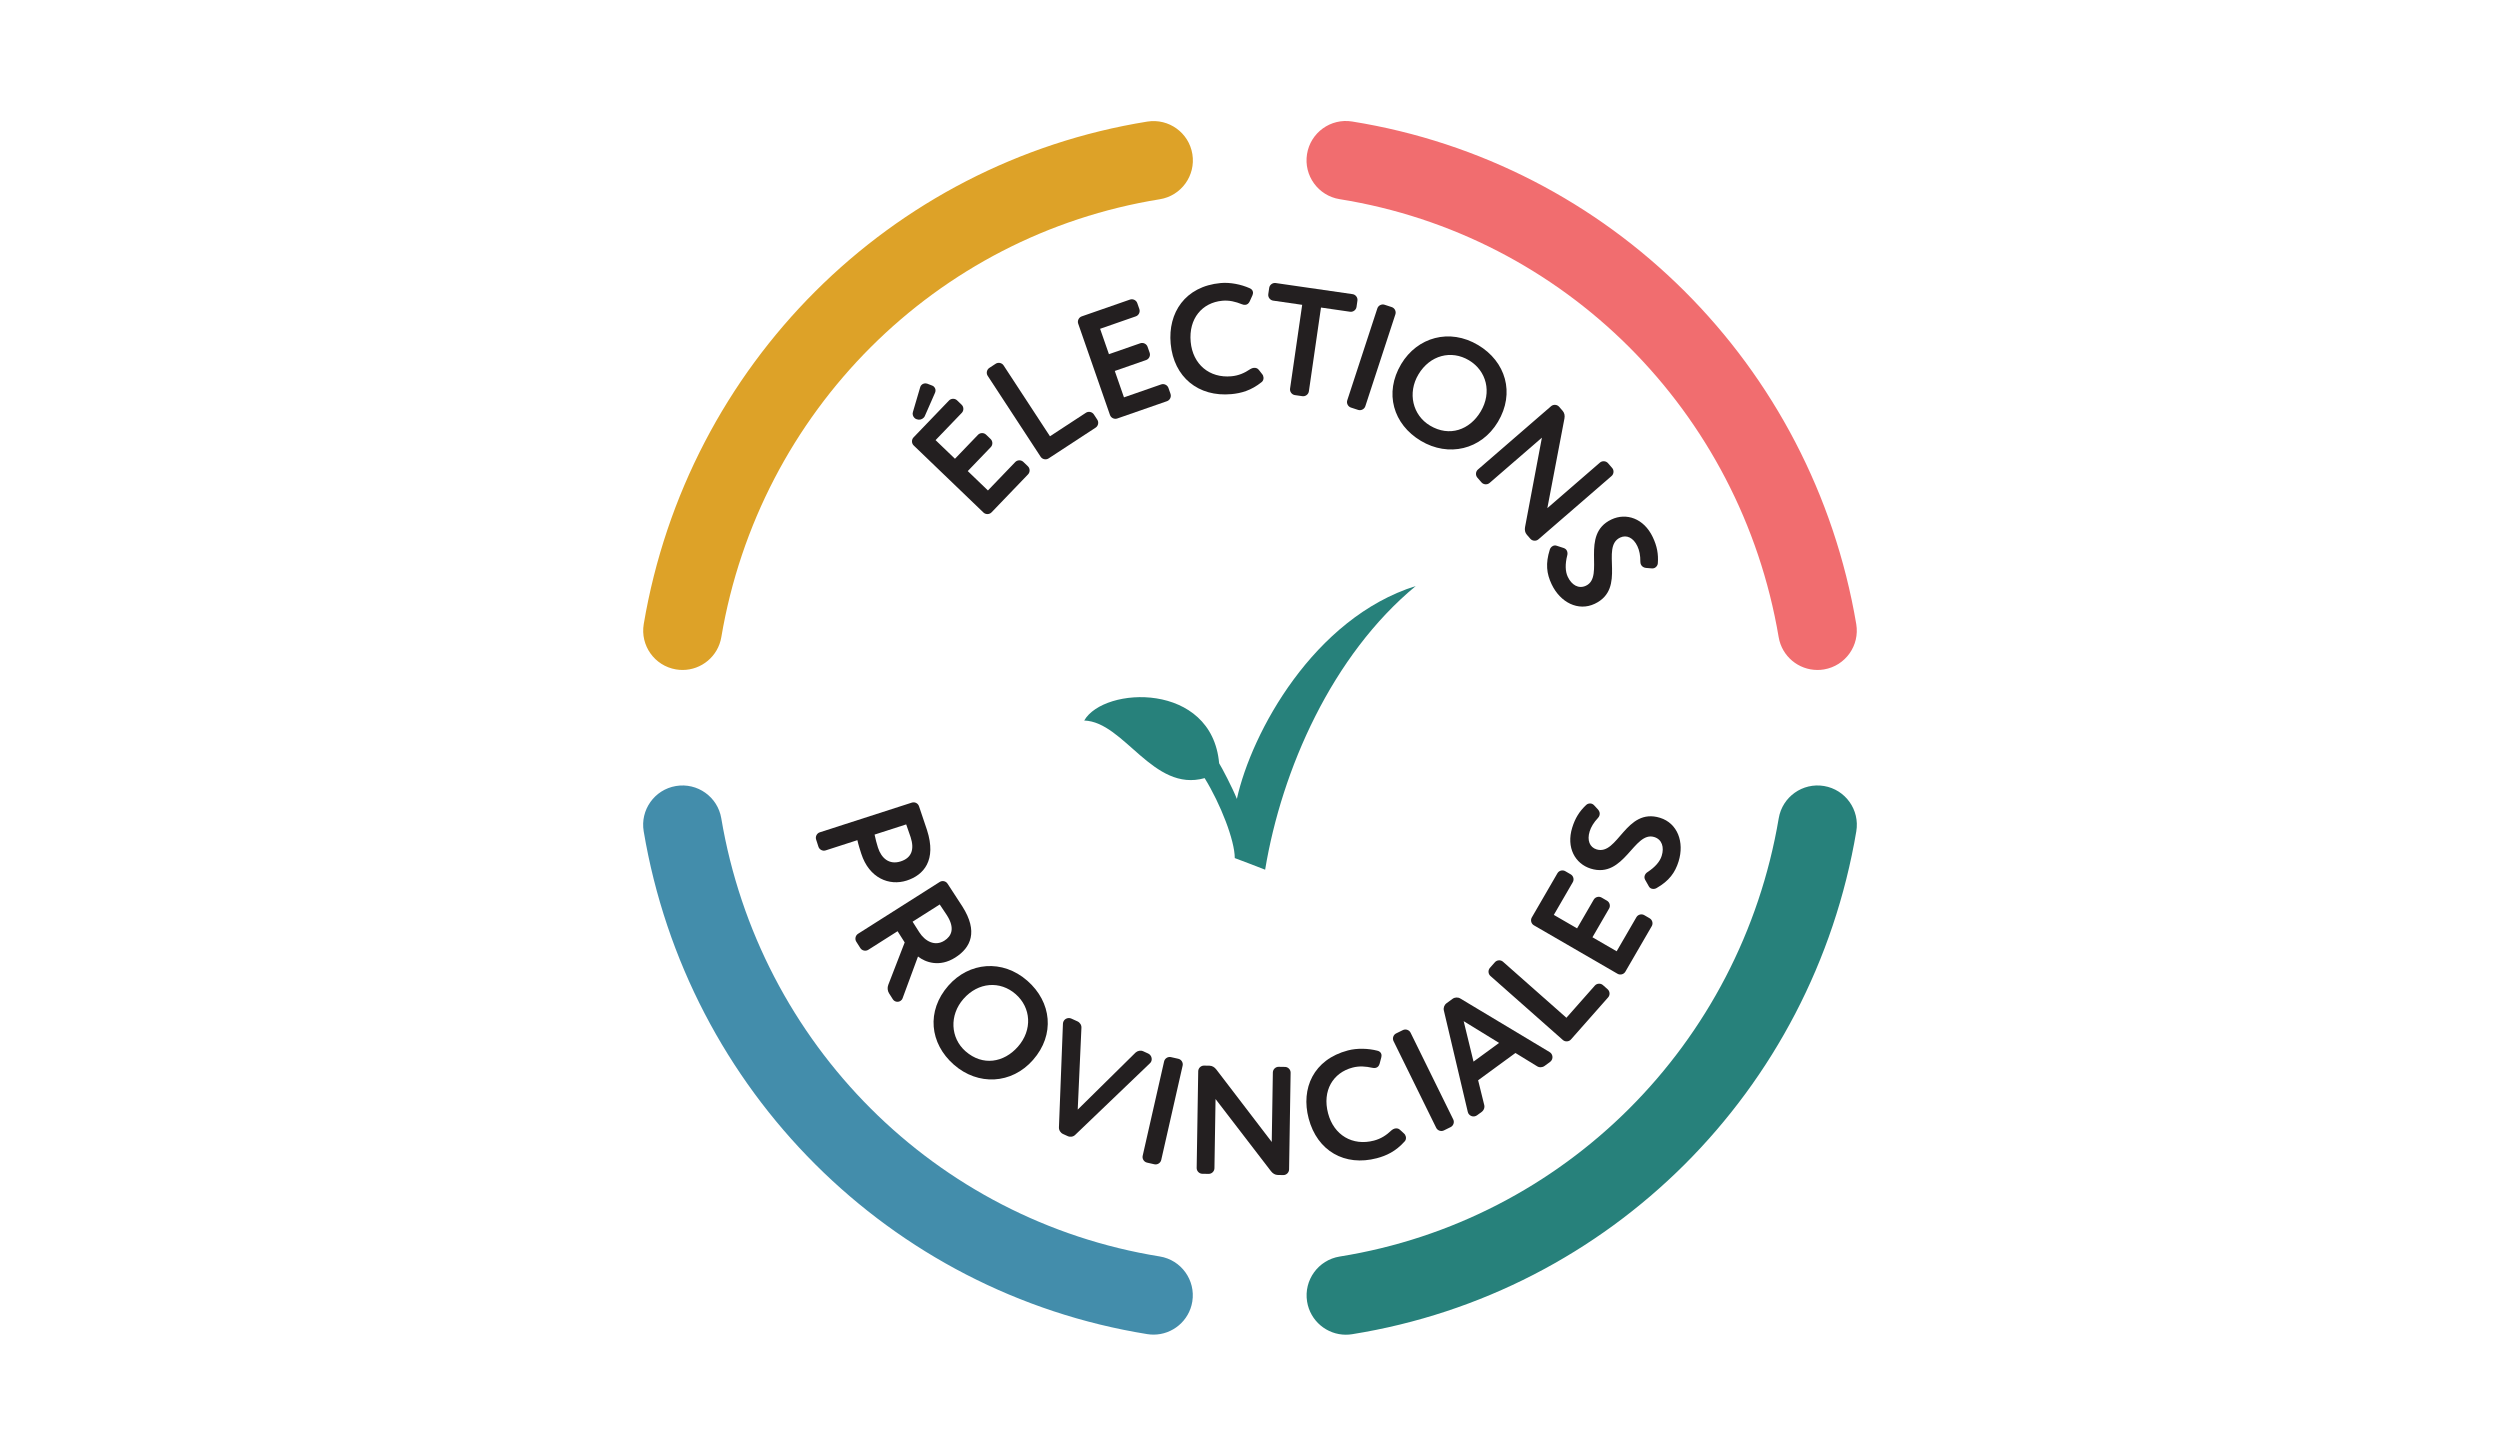
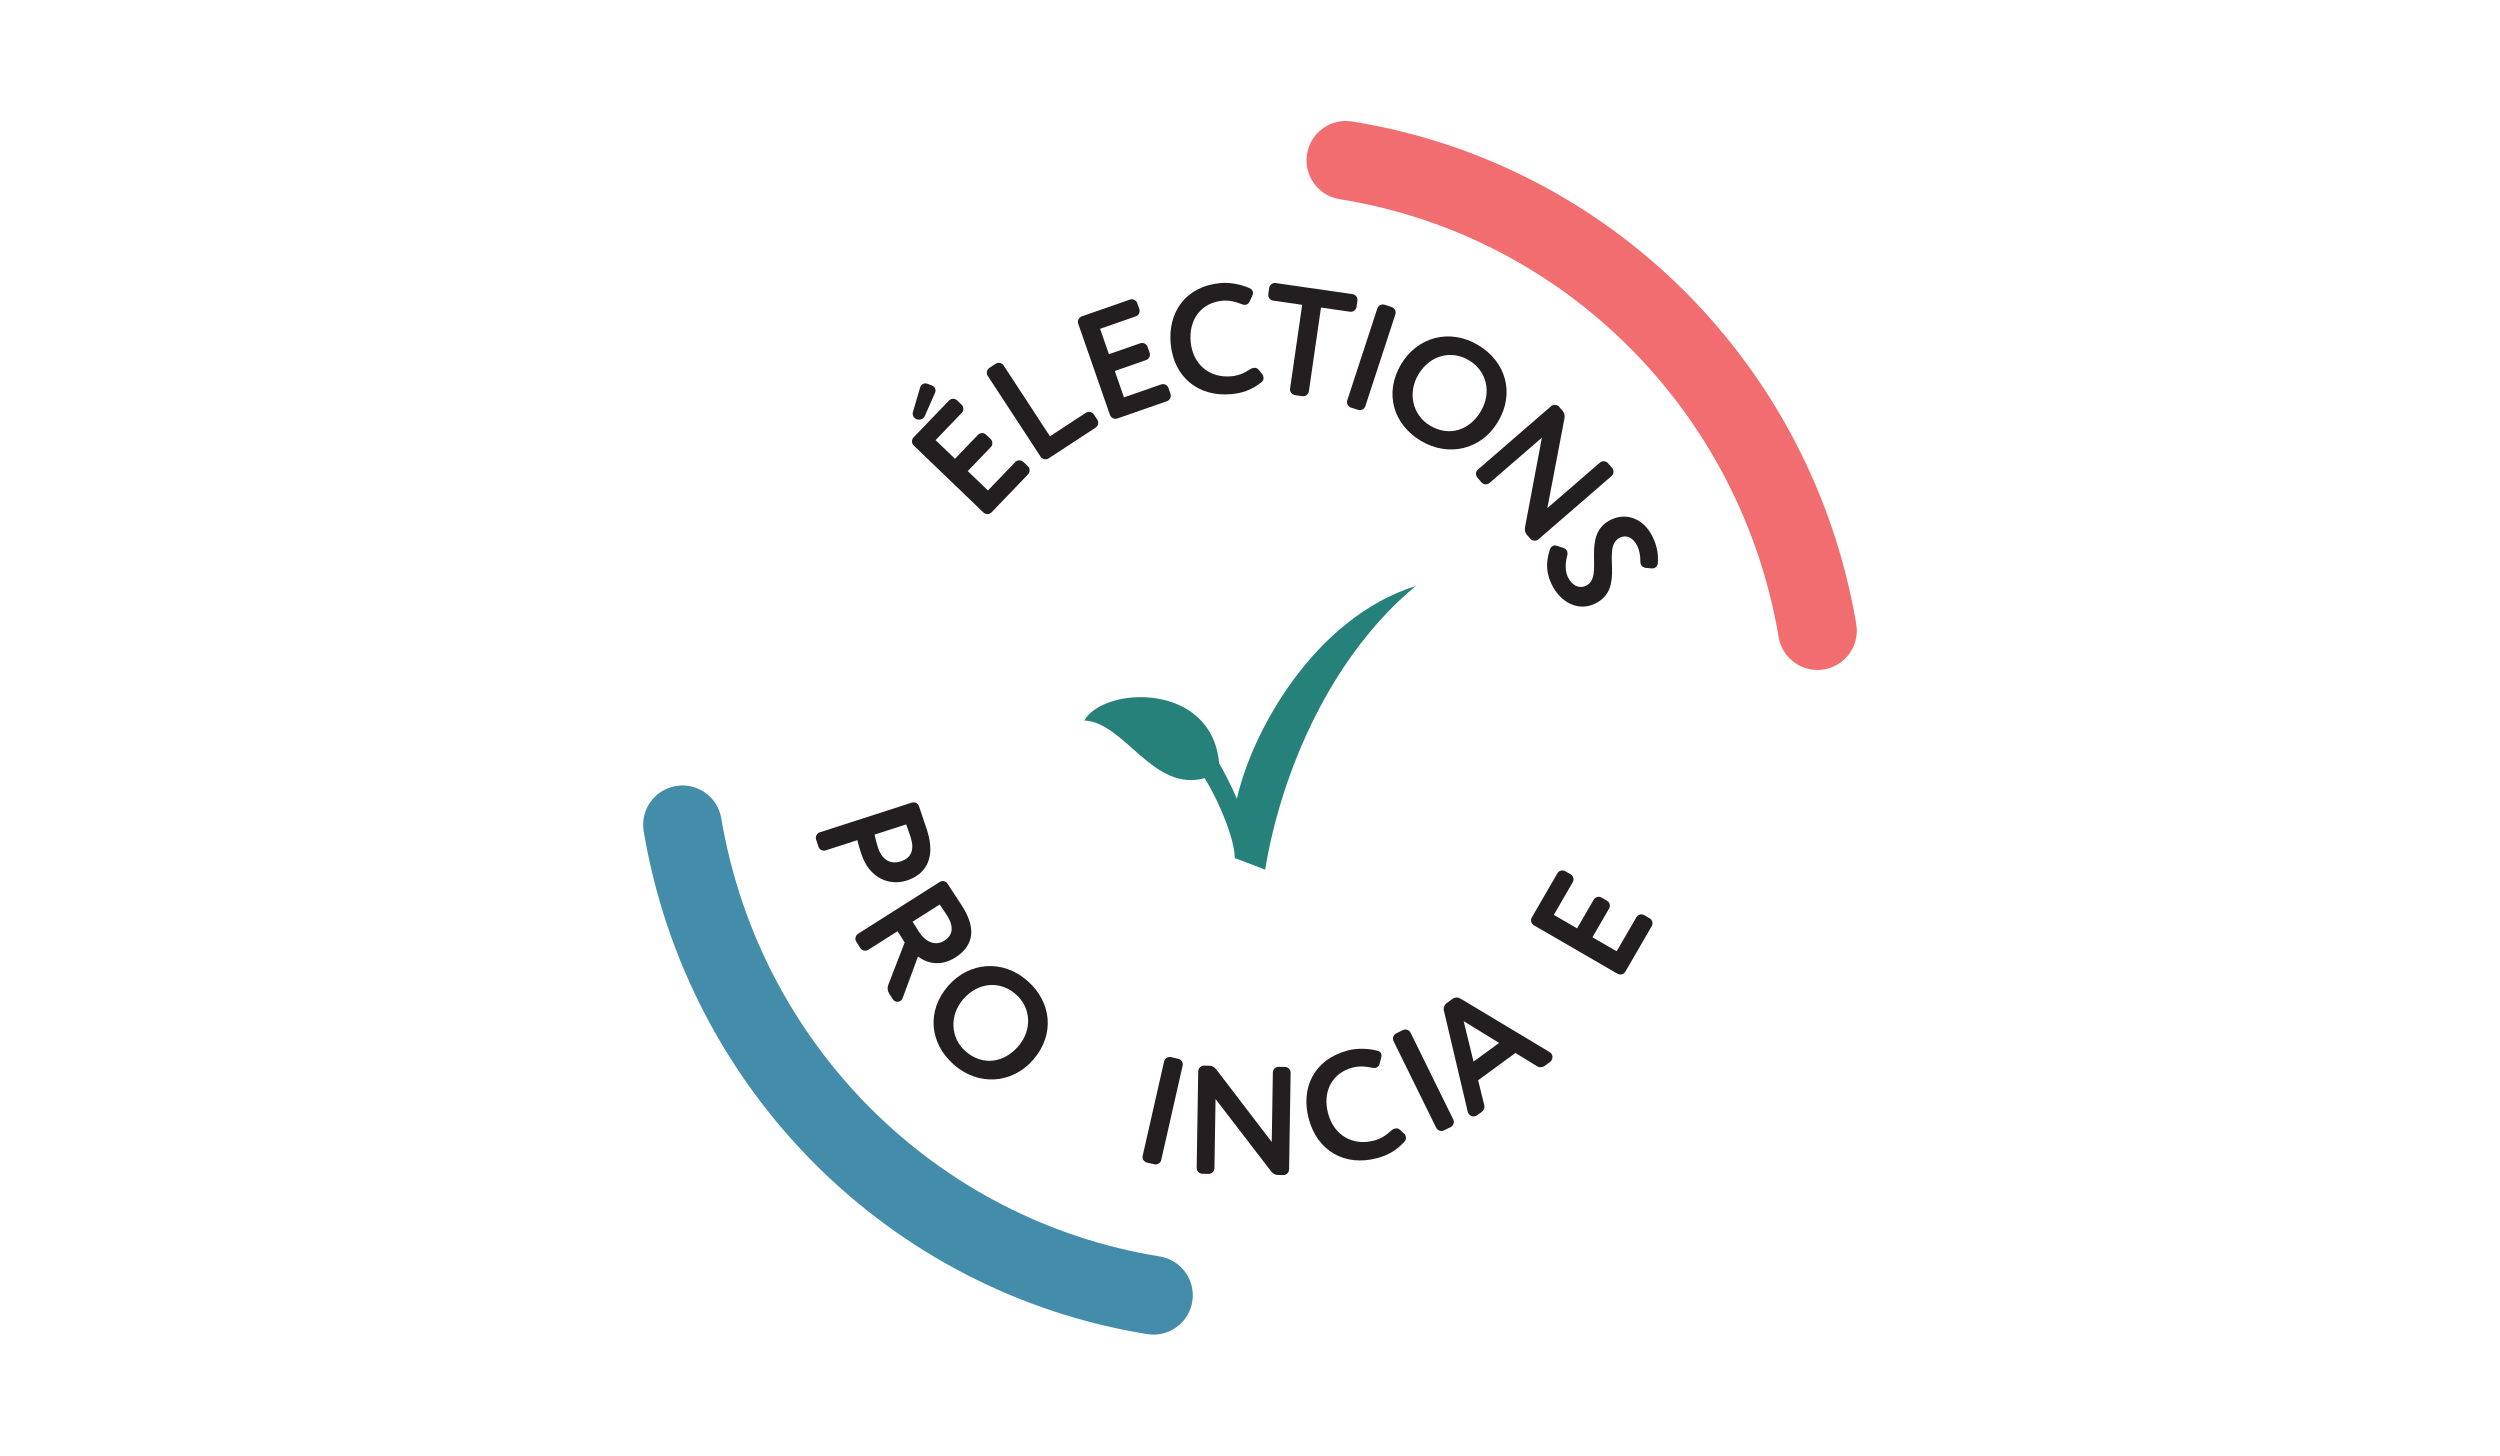
<svg xmlns="http://www.w3.org/2000/svg" id="Layer_2" viewBox="0 0 350.605 204.149">
  <defs>
    <style>.cls-1{fill:none;}.cls-2{fill:#f16d6f;}.cls-3{fill:#dda228;}.cls-4{fill:#231f20;}.cls-5{fill:#438dab;}.cls-6{fill:#27817b;}</style>
  </defs>
  <g id="Layer_1-2">
    <g>
      <g>
        <g>
          <g>
            <path class="cls-5" d="M161.772,187.17c-.292,0-.588-.023-.886-.071-36.108-5.827-64.486-34.163-70.613-70.511-.507-3.005,1.518-5.85,4.523-6.356,3.004-.504,5.85,1.518,6.356,4.523,5.341,31.683,30.053,56.379,61.493,61.453,3.007,.486,5.051,3.317,4.567,6.325-.438,2.71-2.78,4.638-5.439,4.638Z" />
-             <path class="cls-3" d="M95.726,93.957c-.306,0-.615-.025-.926-.078-3.005-.508-5.028-3.354-4.52-6.359,6.143-36.329,34.522-64.649,70.617-70.469,3.01-.482,5.84,1.561,6.324,4.568,.485,3.007-1.56,5.839-4.568,6.324-31.428,5.067-56.141,29.749-61.495,61.417-.456,2.693-2.791,4.597-5.433,4.597Z" />
-             <path class="cls-6" d="M188.75,187.183c-2.662,0-5.005-1.931-5.441-4.644-.481-3.008,1.566-5.837,4.575-6.32,31.478-5.046,56.222-29.746,61.569-61.465,.508-3.005,3.352-5.028,6.356-4.523,3.005,.507,5.029,3.353,4.523,6.356-6.135,36.388-34.548,64.729-70.703,70.525-.295,.047-.589,.07-.879,.07Z" />
            <path class="cls-2" d="M254.878,93.957c-2.642,0-4.977-1.905-5.433-4.597-5.36-31.703-30.103-56.388-61.571-61.429-3.008-.482-5.056-3.311-4.575-6.319,.482-3.009,3.312-5.059,6.32-4.574,36.141,5.789,64.555,34.114,70.705,70.483,.508,3.004-1.516,5.851-4.52,6.359-.31,.053-.621,.078-.926,.078Z" />
          </g>
          <path class="cls-6" d="M173.462,112.045c-.582-1.488-2.156-4.497-2.488-5.002-1.011-11.445-16.146-10.828-18.922-5.995,5.627,.189,9.659,10.122,16.89,8.077,2.243,3.644,4.227,8.755,4.226,11.214,0,0,3.72,1.396,4.258,1.629,2.322-14.054,9.394-30.089,21.125-39.786-14.292,4.492-23.034,20.533-25.089,29.863Z" />
        </g>
        <g>
          <g>
            <path class="cls-4" d="M144.154,65.392c.313,.3,.323,.821,.022,1.134l-5.121,5.329c-.3,.313-.822,.323-1.134,.022l-9.781-9.402c-.313-.3-.324-.822-.023-1.134l4.972-5.172c.3-.313,.822-.323,1.134-.022l.641,.616c.313,.3,.323,.821,.022,1.134l-3.68,3.828,2.72,2.613,3.229-3.359c.3-.313,.82-.323,1.133-.023l.641,.616c.313,.3,.324,.822,.022,1.134l-3.229,3.359,2.828,2.719,3.831-3.985c.299-.313,.82-.323,1.133-.022l.641,.616Zm-15.103-11.091c.028-.124,.102-.232,.177-.31,.195-.203,.514-.286,.808-.185l.68,.263c.093,.029,.186,.088,.264,.163,.22,.211,.287,.547,.155,.84l-1.438,3.278c-.029,.093-.103,.171-.164,.233-.241,.25-.606,.349-.961,.218-.123-.028-.232-.103-.326-.192-.218-.211-.317-.545-.215-.839l1.02-3.469Z" />
            <path class="cls-4" d="M153.889,58.861c.237,.363,.131,.873-.233,1.11l-6.601,4.32c-.364,.237-.874,.13-1.111-.232l-7.429-11.355c-.237-.363-.131-.873,.233-1.11l.888-.581c.363-.238,.873-.131,1.11,.232l6.504,9.94,5.043-3.299c.363-.237,.873-.131,1.11,.232l.487,.743Z" />
            <path class="cls-4" d="M164.155,55.242c.143,.41-.084,.878-.493,1.021l-6.977,2.428c-.409,.142-.877-.084-1.02-.493l-4.457-12.808c-.143-.409,.084-.878,.493-1.02l6.772-2.357c.409-.142,.878,.084,1.02,.494l.293,.839c.142,.409-.084,.878-.494,1.02l-5.011,1.745,1.238,3.56,4.398-1.531c.41-.142,.878,.084,1.02,.493l.293,.839c.142,.409-.084,.878-.494,1.021l-4.397,1.531,1.288,3.703,5.217-1.816c.409-.142,.878,.084,1.021,.493l.292,.839Z" />
            <path class="cls-4" d="M171.415,42.177c-2.806,.259-4.734,2.483-4.432,5.764,.29,3.152,2.628,5.113,5.714,4.828,1.013-.094,1.829-.452,2.65-1.007,.164-.102,.333-.161,.485-.175,.281-.026,.549,.058,.724,.303l.445,.569c.122,.141,.181,.309,.196,.482,.022,.237-.063,.485-.246,.632-1.499,1.205-2.903,1.574-4.262,1.7-4.619,.426-8.077-2.367-8.512-7.073-.4-4.338,2.022-8.046,7.008-8.506,1.339-.124,2.869,.192,4.05,.715,.272,.106,.463,.305,.489,.587,.012,.129-.017,.284-.089,.443l-.38,.84c-.146,.297-.35,.446-.609,.47-.152,.014-.328-.013-.488-.086-.881-.354-1.752-.578-2.744-.487Z" />
            <path class="cls-4" d="M181.599,55.411c-.429-.062-.741-.48-.679-.909l1.7-11.753-4.076-.589c-.428-.062-.741-.48-.679-.909l.128-.879c.061-.429,.479-.741,.908-.679l10.788,1.559c.429,.062,.741,.48,.679,.909l-.126,.879c-.062,.429-.48,.741-.909,.679l-4.075-.589-1.7,11.753c-.062,.429-.479,.741-.908,.679l-1.051-.152Z" />
            <path class="cls-4" d="M191.475,56.973c-.135,.412-.6,.647-1.011,.513l-1.01-.33c-.411-.135-.647-.599-.513-1.011l4.22-12.895c.134-.412,.599-.647,1.011-.513l1.009,.33c.412,.135,.647,.599,.512,1.011l-4.218,12.895Z" />
            <path class="cls-4" d="M207.294,48.391c3.871,2.313,5.201,6.72,2.776,10.776-2.335,3.908-6.936,4.971-10.806,2.658-3.871-2.313-5.182-6.709-2.759-10.765,2.258-3.777,6.788-5.06,10.788-2.668Zm-6.75,11.294c2.734,1.635,5.572,.604,7.107-1.964,1.613-2.698,.82-5.722-1.636-7.191-2.492-1.49-5.477-.723-7.089,1.975-1.557,2.605-.819,5.723,1.619,7.18Z" />
            <path class="cls-4" d="M226.092,65.626c.284,.328,.246,.847-.082,1.131l-10.259,8.882c-.327,.284-.847,.247-1.131-.08l-.497-.573c-.256-.295-.32-.668-.245-1.077l2.362-12.533-7.342,6.356c-.328,.284-.847,.247-1.131-.081l-.581-.671c-.284-.327-.247-.847,.08-1.13l10.26-8.882c.328-.284,.847-.247,1.131,.081l.497,.573c.255,.295,.322,.668,.245,1.077l-2.395,12.561,7.374-6.385c.328-.283,.848-.246,1.132,.081l.582,.671Z" />
            <path class="cls-4" d="M219.3,76.857c.231,.083,.364,.212,.447,.388,.092,.196,.108,.429,.044,.65-.308,1.225-.282,2.244,.08,3.007,.538,1.136,1.513,1.73,2.551,1.238,2.705-1.279-.9-7.175,3.568-9.288,2.058-.973,4.541-.182,5.801,2.482,.594,1.254,.803,2.354,.706,3.67-.016,.271-.205,.529-.46,.649-.118,.056-.254,.072-.379,.06l-.823-.067c-.329-.036-.578-.207-.699-.461-.055-.118-.091-.244-.089-.39,.011-.892-.139-1.613-.417-2.2-.565-1.195-1.516-1.633-2.417-1.206-2.841,1.344,.998,7.129-3.567,9.288-2.312,1.094-4.834-.183-6.048-2.75-.705-1.489-.867-2.899-.253-4.843,.062-.222,.232-.422,.448-.524,.156-.074,.34-.089,.514-.027l.991,.322Z" />
          </g>
          <g>
            <path class="cls-4" d="M127.167,123.488c-2.454,.792-5.272-.324-6.383-3.767-.14-.432-.406-1.257-.543-1.896l-4.453,1.437c-.412,.133-.876-.104-1.009-.517l-.326-1.01c-.133-.412,.104-.876,.517-1.009l12.906-4.164c.412-.133,.869,.083,1.009,.517,.353,1.024,.866,2.542,1.119,3.326,1.37,4.248-.465,6.319-2.836,7.084Zm-4.514-6.442c.131,.619,.288,1.25,.475,1.827,.486,1.505,1.588,2.447,3.195,1.928,1.505-.486,1.947-1.653,1.388-3.385-.166-.514-.386-1.126-.625-1.801l-4.433,1.43Z" />
            <path class="cls-4" d="M126.876,132.168l-.998-1.572-4.116,2.611c-.366,.232-.875,.119-1.107-.247l-.569-.896c-.232-.366-.119-.875,.247-1.107l11.452-7.267c.366-.232,.863-.136,1.107,.248,.715,1.085,1.894,2.903,2.079,3.195,2.217,3.495,1.211,5.75-1.002,7.154-2.195,1.394-4.187,.681-5.227-.147l-2.151,5.83c-.059,.191-.182,.32-.31,.401-.347,.221-.832,.143-1.075-.241l-.534-.842c-.208-.329-.246-.793-.1-1.167l2.304-5.954Zm2.035-1.444c.824,1.299,2.214,2.033,3.531,1.197,1.007-.639,1.518-1.732,.357-3.561-.267-.421-.61-.922-1.011-1.515l-3.805,2.415,.928,1.464Z" />
            <path class="cls-4" d="M144.088,137.552c3.387,2.974,3.901,7.546,.785,11.096-3.002,3.419-7.717,3.634-11.104,.662s-3.884-7.532-.768-11.082c2.902-3.305,7.586-3.749,11.087-.676Zm-8.675,9.885c2.393,2.1,5.37,1.6,7.342-.647,2.072-2.362,1.838-5.478-.31-7.364-2.182-1.916-5.255-1.701-7.327,.661-2.001,2.28-1.839,5.478,.295,7.351Z" />
-             <path class="cls-4" d="M151.142,155.615l8.115-8.002c.283-.253,.705-.347,1.061-.185l.691,.315c.453,.206,.619,.734,.439,1.129-.044,.098-.1,.169-.184,.248l-10.466,10.028c-.272,.282-.705,.346-1.061,.185l-.651-.297c-.355-.162-.592-.53-.578-.929l.561-14.533c.006-.116,.03-.224,.075-.323,.18-.395,.676-.598,1.11-.4l.849,.386c.355,.162,.592,.532,.558,.921l-.519,11.457Z" />
            <path class="cls-4" d="M162.852,162.678c-.096,.422-.538,.701-.96,.604l-1.036-.235c-.424-.096-.701-.538-.605-.959l3.005-13.232c.095-.422,.537-.701,.96-.604l1.036,.235c.422,.096,.701,.538,.603,.959l-3.002,13.232Z" />
            <path class="cls-4" d="M180.211,149.625c.434,.007,.796,.38,.789,.815l-.217,13.566c-.007,.434-.38,.796-.815,.789l-.758-.013c-.39-.006-.712-.206-.967-.534l-7.772-10.118-.155,9.709c-.007,.434-.381,.796-.815,.788l-.888-.013c-.434-.007-.796-.381-.789-.815l.217-13.568c.007-.432,.381-.795,.814-.788l.758,.012c.39,.007,.713,.206,.968,.536l7.771,10.162,.156-9.752c.007-.435,.38-.796,.815-.789l.888,.014Z" />
            <path class="cls-4" d="M189.673,149.723c-2.725,.718-4.26,3.231-3.42,6.416,.807,3.061,3.435,4.609,6.433,3.82,.985-.259,1.731-.747,2.448-1.43,.145-.129,.302-.214,.448-.253,.273-.072,.552-.033,.765,.18l.532,.488c.144,.119,.231,.275,.275,.443,.06,.231,.016,.488-.14,.663-1.279,1.437-2.603,2.032-3.923,2.38-4.486,1.183-8.358-1.003-9.563-5.572-1.111-4.213,.666-8.269,5.509-9.545,1.299-.344,2.862-.284,4.112,.035,.285,.06,.508,.226,.58,.498,.033,.125,.029,.284-.016,.452l-.236,.893c-.095,.316-.272,.497-.524,.563-.146,.039-.325,.041-.493-.004-.928-.204-1.824-.282-2.787-.027Z" />
            <path class="cls-4" d="M203.807,156.994c.192,.388,.023,.881-.365,1.072l-.954,.469c-.388,.191-.88,.023-1.072-.366l-5.986-12.167c-.192-.389-.024-.883,.365-1.073l.952-.468c.389-.192,.883-.024,1.073,.365l5.986,12.168Z" />
            <path class="cls-4" d="M207.296,151.496l.847,3.435c.112,.374-.044,.784-.359,1.014l-.631,.459c-.402,.295-.912,.184-1.181-.183-.051-.07-.098-.17-.126-.283l-3.355-14.216c-.095-.387,.062-.796,.377-1.027l.839-.614c.315-.231,.753-.255,1.093-.047l12.523,7.516c.1,.061,.181,.136,.232,.206,.269,.367,.218,.887-.183,1.181l-.753,.55c-.315,.231-.753,.255-1.075,.034l-3.016-1.849-5.232,3.823Zm-.647-2.613l3.588-2.621-4.969-3.052,1.381,5.673Z" />
-             <path class="cls-4" d="M225.462,138.74c.324,.288,.356,.807,.069,1.132l-5.221,5.908c-.287,.325-.806,.357-1.132,.07l-10.16-8.98c-.325-.286-.357-.807-.071-1.131l.703-.796c.288-.324,.807-.356,1.132-.069l8.895,7.86,3.987-4.513c.288-.325,.807-.356,1.132-.07l.666,.588Z" />
            <path class="cls-4" d="M231.354,128.786c.375,.217,.51,.721,.293,1.095l-3.704,6.391c-.217,.375-.721,.51-1.095,.293l-11.734-6.8c-.375-.217-.51-.721-.293-1.095l3.596-6.204c.217-.376,.721-.509,1.095-.292l.768,.446c.375,.217,.51,.721,.293,1.095l-2.662,4.592,3.262,1.889,2.335-4.029c.217-.376,.721-.51,1.095-.293l.768,.446c.375,.217,.51,.721,.293,1.095l-2.336,4.03,3.393,1.966,2.771-4.78c.216-.375,.72-.509,1.095-.292l.767,.446Z" />
-             <path class="cls-4" d="M230.722,123.394c-.113-.216-.124-.402-.067-.589,.064-.206,.211-.388,.408-.508,1.056-.694,1.725-1.462,1.976-2.271,.373-1.2,.054-2.297-1.042-2.638-2.857-.887-4.191,5.894-8.911,4.429-2.174-.676-3.469-2.938-2.594-5.754,.411-1.325,1.001-2.276,1.964-3.181,.195-.19,.509-.251,.778-.167,.124,.04,.235,.12,.319,.213l.561,.605c.217,.249,.286,.543,.202,.812-.038,.124-.098,.243-.197,.348-.611,.65-.989,1.282-1.182,1.903-.392,1.263,.012,2.229,.965,2.523,3.001,.931,4.087-5.926,8.91-4.428,2.444,.758,3.437,3.404,2.596,6.116-.489,1.574-1.322,2.723-3.09,3.74-.196,.121-.457,.154-.684,.083-.165-.051-.312-.165-.398-.328l-.512-.908Z" />
          </g>
        </g>
      </g>
      <rect class="cls-1" width="350.605" height="204.149" />
    </g>
  </g>
</svg>